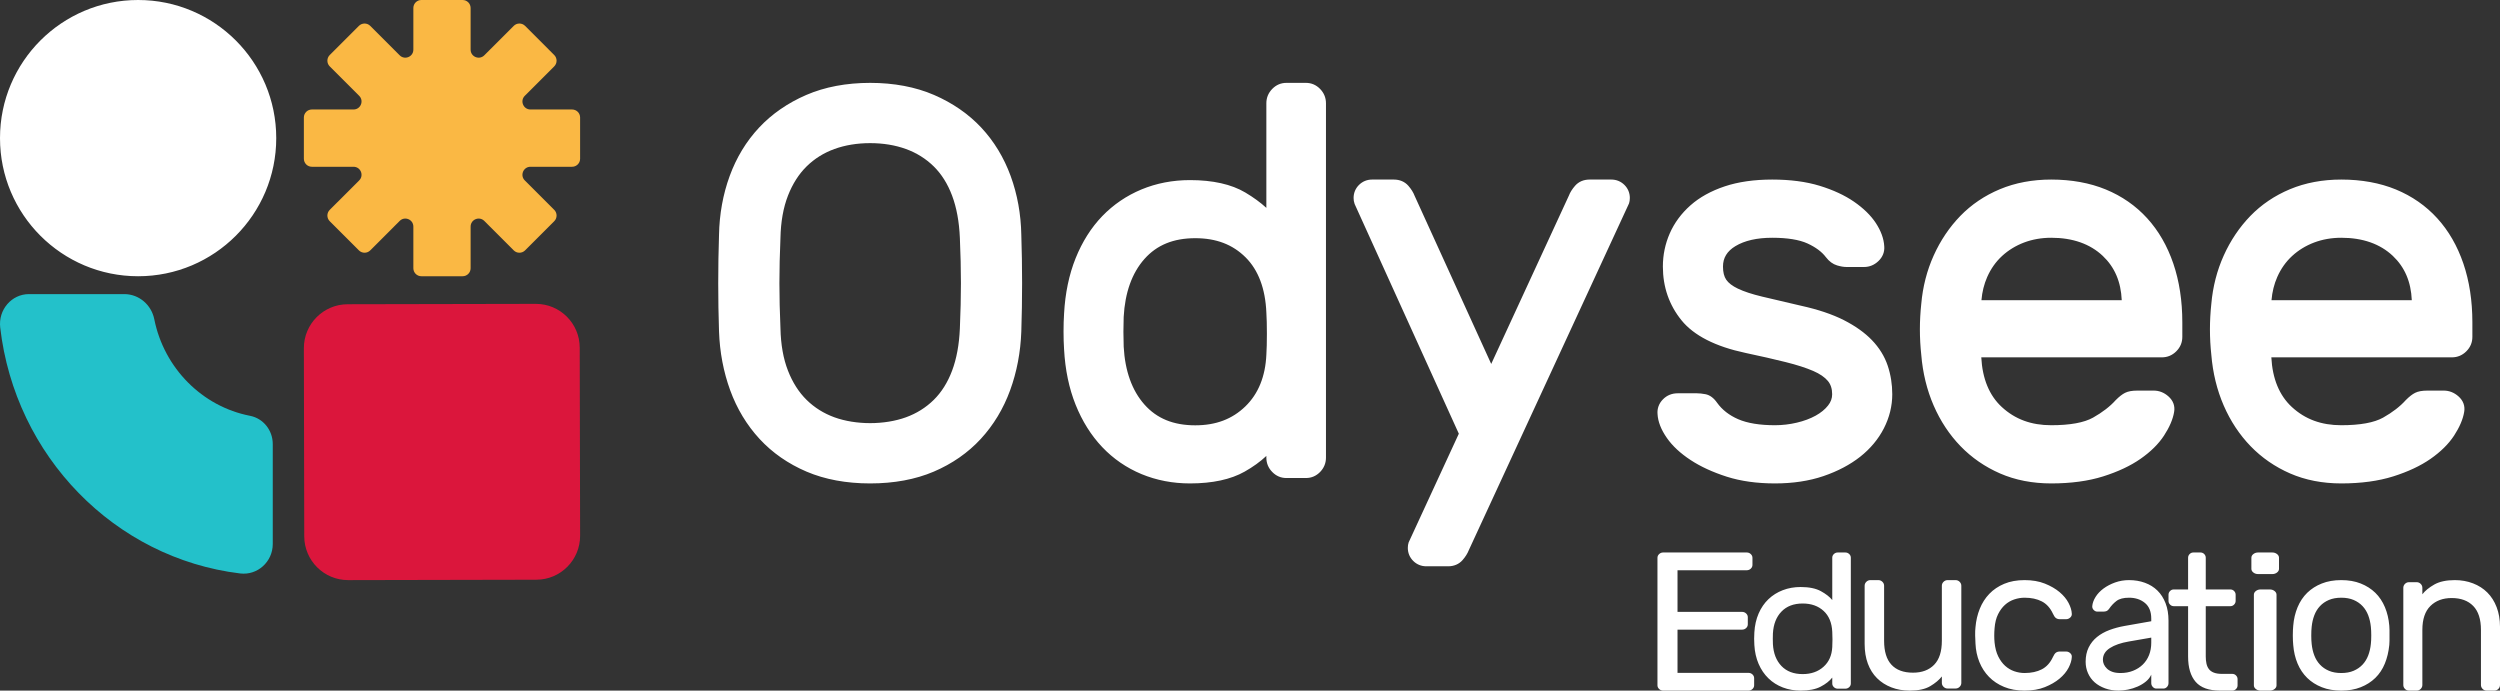
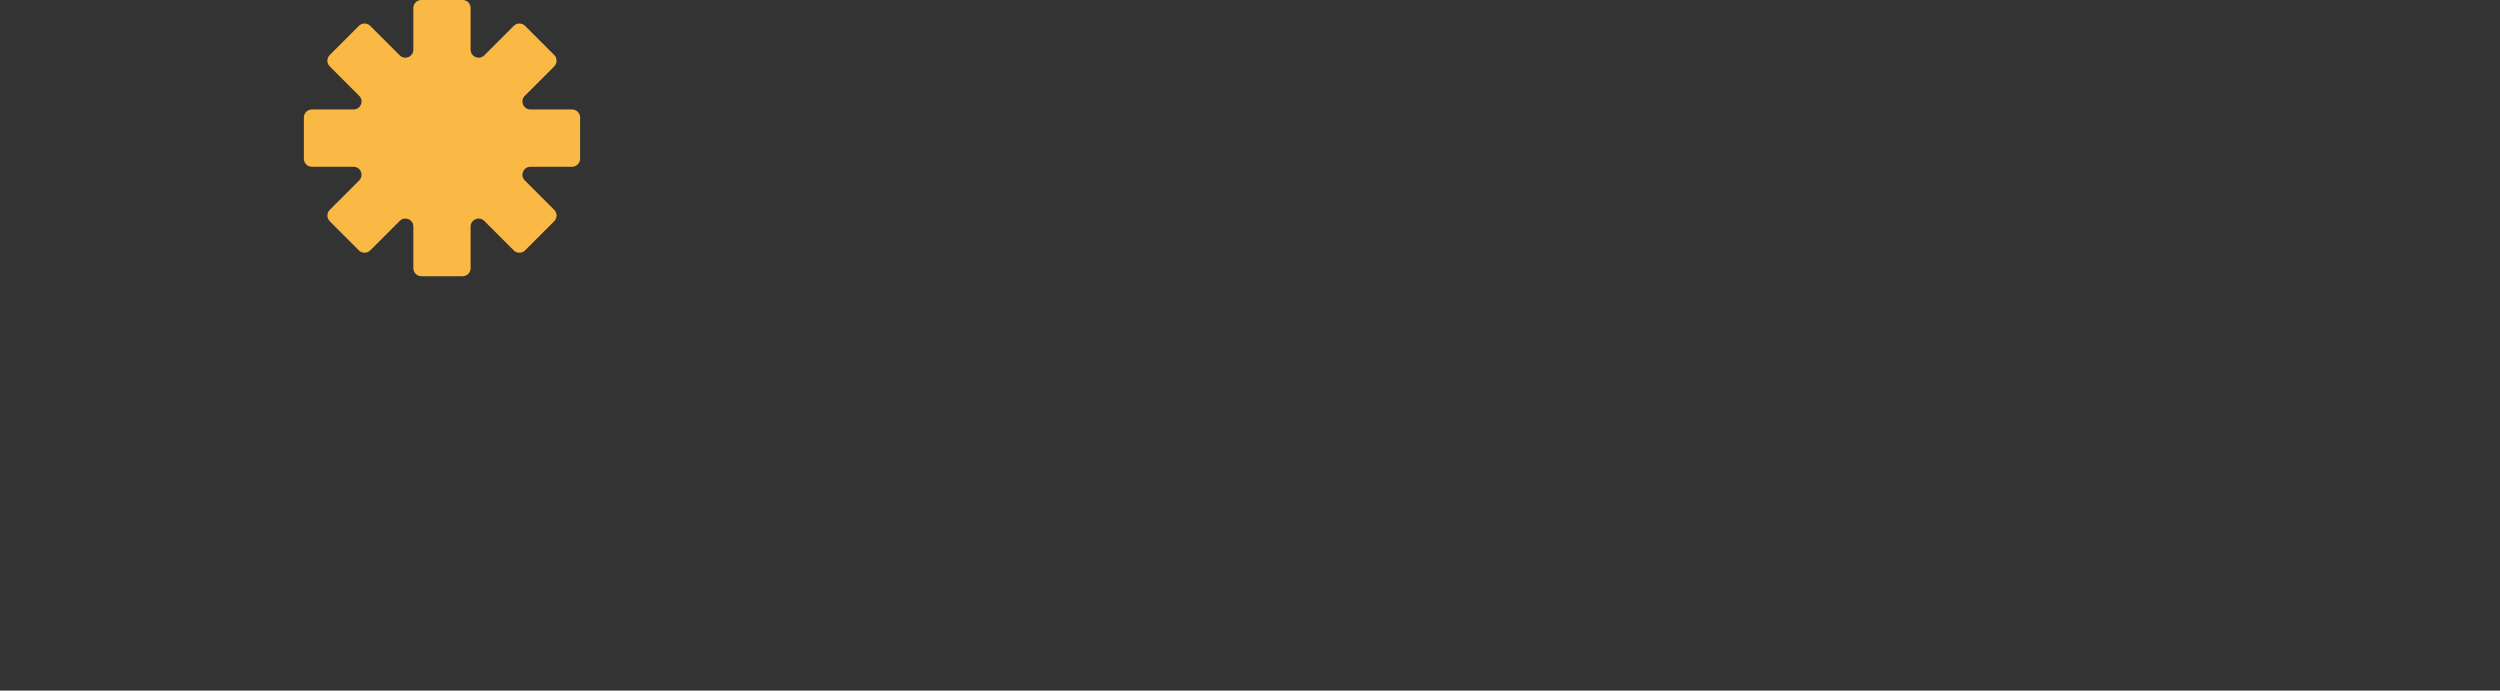
<svg xmlns="http://www.w3.org/2000/svg" width="181" height="50" viewBox="0 0 181 50">
  <rect x="0" y="0" width="181" height="50" fill="#333333" stroke="none" />
  <g fill="none" fill-rule="evenodd">
-     <path fill="#FFF" d="M69.571 20.5C69.571 21.506 69.545 22.605 69.495 23.767 69.446 24.942 69.256 25.977 68.93 26.84 68.611 27.69 68.163 28.402 67.6 28.955 67.034 29.511 66.359 29.933 65.591 30.212 64.034 30.776 61.964 30.776 60.409 30.212 59.642 29.933 58.966 29.511 58.401 28.955 57.836 28.401 57.381 27.688 57.049 26.835 56.712 25.974 56.529 24.944 56.505 23.766 56.455 22.615 56.429 21.516 56.429 20.5 56.429 19.484 56.455 18.385 56.505 17.224 56.529 16.057 56.712 15.027 57.049 14.165 57.381 13.313 57.836 12.6 58.401 12.045 58.966 11.49 59.642 11.067 60.409 10.789 61.188 10.506 62.06 10.363 63 10.363 63.94 10.363 64.811 10.506 65.591 10.789 66.359 11.067 67.034 11.49 67.6 12.045 68.163 12.598 68.611 13.31 68.93 14.16 69.256 15.024 69.446 16.058 69.495 17.233L69.495 17.234C69.545 18.395 69.571 19.494 69.571 20.5zM73.173 12.746C72.684 11.408 71.968 10.228 71.043 9.238 70.117 8.25 68.967 7.454 67.624 6.874 66.281 6.294 64.725 6 63 6 61.274 6 59.719 6.294 58.376 6.874 57.032 7.455 55.882 8.251 54.957 9.239 54.032 10.228 53.315 11.408 52.828 12.746 52.343 14.074 52.084 15.508 52.057 17.008 51.981 19.326 51.981 21.677 52.057 23.996 52.109 25.495 52.381 26.928 52.865 28.254 53.352 29.592 54.069 30.777 54.993 31.779 55.919 32.782 57.064 33.579 58.397 34.147 59.724 34.713 61.273 35 63 35 64.726 35 66.275 34.713 67.603 34.147 68.936 33.579 70.081 32.782 71.007 31.779 71.93 30.777 72.647 29.592 73.134 28.254 73.618 26.928 73.89 25.495 73.943 23.995 74.019 21.676 74.019 19.325 73.943 17.012 73.917 15.512 73.658 14.077 73.173 12.746zM91.723 24.156C91.723 24.784 91.71 25.29 91.685 25.674L91.685 25.682C91.613 27.256 91.102 28.514 90.164 29.423 89.213 30.345 88.027 30.793 86.538 30.793 84.959 30.793 83.755 30.302 82.858 29.289 81.956 28.273 81.45 26.861 81.355 25.1 81.329 24.383 81.329 23.657 81.354 22.948 81.45 21.178 81.956 19.765 82.858 18.749 83.755 17.738 84.959 17.245 86.538 17.245 88.05 17.245 89.241 17.699 90.179 18.631 91.106 19.554 91.613 20.899 91.685 22.639 91.71 23.023 91.723 23.529 91.723 24.156zM94.551 6L93.133 6C92.74 6 92.396 6.146 92.112 6.436 91.828 6.726 91.684 7.076 91.684 7.478L91.684 15.05C91.259 14.66 90.749 14.288 90.159 13.937 89.153 13.341 87.806 13.039 86.155 13.039 84.905 13.039 83.725 13.267 82.644 13.715 81.563 14.165 80.607 14.815 79.802 15.649 79.001 16.48 78.352 17.506 77.874 18.698 77.398 19.884 77.118 21.233 77.039 22.701 77.013 23.101 77 23.535 77 24 77 24.466 77.013 24.899 77.039 25.294 77.118 26.768 77.398 28.116 77.874 29.302 78.352 30.494 79 31.526 79.8 32.369 80.603 33.216 81.56 33.873 82.644 34.324 83.725 34.773 84.906 35 86.155 35 87.777 35 89.108 34.713 90.112 34.146 90.717 33.805 91.243 33.425 91.684 33.01L91.684 33.131C91.684 33.534 91.828 33.884 92.112 34.172 92.395 34.462 92.739 34.609 93.133 34.609L94.551 34.609C94.945 34.609 95.288 34.463 95.573 34.173 95.856 33.883 96 33.533 96 33.131L96 7.478C96 7.077 95.856 6.727 95.572 6.436 95.287 6.146 94.944 6 94.551 6zM116.661 13L115.083 13C114.657 13 114.296 13.154 114.038 13.447 113.827 13.688 113.671 13.937 113.589 14.159L107.964 26.349 102.422 14.186C102.329 13.938 102.174 13.69 101.961 13.446 101.702 13.154 101.342 13 100.917 13L99.339 13C98.975 13 98.648 13.134 98.391 13.389 98.135 13.643 98 13.969 98 14.332 98 14.478 98.02 14.612 98.075 14.769L105.619 31.4 101.987 39.268C101.946 39.388 101.926 39.519 101.926 39.669 101.926 40.031 102.062 40.357 102.317 40.611 102.573 40.866 102.901 41 103.265 41L104.843 41C105.268 41 105.629 40.846 105.888 40.552 106.096 40.315 106.248 40.072 106.343 39.829L117.941 14.728C117.981 14.609 118 14.476 118 14.332 118 13.969 117.865 13.643 117.609 13.389 117.352 13.134 117.025 13 116.661 13zM135.528 24.626C135.009 24.086 134.321 23.597 133.483 23.171 132.655 22.753 131.621 22.405 130.412 22.139 129.279 21.878 128.333 21.656 127.574 21.473 126.847 21.299 126.257 21.105 125.82 20.895 125.425 20.707 125.142 20.49 124.979 20.252 124.823 20.026 124.744 19.706 124.744 19.299 124.744 18.67 125.038 18.187 125.642 17.821 126.309 17.418 127.205 17.214 128.309 17.214 129.404 17.214 130.263 17.353 130.864 17.627 131.454 17.898 131.901 18.23 132.194 18.618 132.428 18.924 132.701 19.125 133.004 19.215 133.263 19.292 133.485 19.33 133.683 19.33L134.959 19.33C135.351 19.33 135.701 19.186 135.999 18.901 136.31 18.605 136.455 18.228 136.419 17.826 136.389 17.281 136.183 16.716 135.808 16.145 135.446 15.595 134.914 15.075 134.227 14.601 133.552 14.136 132.713 13.748 131.735 13.449 130.759 13.151 129.606 13 128.309 13 127.008 13 125.852 13.165 124.874 13.491 123.884 13.821 123.049 14.283 122.39 14.867 121.728 15.454 121.224 16.137 120.892 16.894 120.56 17.65 120.392 18.459 120.392 19.299 120.392 20.778 120.846 22.087 121.743 23.192 122.638 24.294 124.194 25.088 126.368 25.55 127.47 25.784 128.439 26.005 129.273 26.213 130.087 26.416 130.761 26.633 131.276 26.856 131.755 27.064 132.112 27.309 132.339 27.582 132.546 27.833 132.648 28.148 132.648 28.545 132.648 28.84 132.551 29.106 132.352 29.358 132.131 29.639 131.828 29.886 131.454 30.093 131.063 30.309 130.604 30.48 130.09 30.601 129.571 30.724 129.037 30.786 128.503 30.786 127.405 30.786 126.51 30.639 125.845 30.351 125.195 30.068 124.681 29.668 124.321 29.164 124.076 28.811 123.792 28.601 123.475 28.54 123.24 28.496 123.034 28.474 122.858 28.474L121.466 28.474C121.044 28.474 120.684 28.622 120.398 28.912 120.105 29.208 119.97 29.582 120.006 29.978 120.035 30.527 120.263 31.109 120.681 31.707 121.083 32.285 121.662 32.823 122.4 33.307 123.123 33.783 124.003 34.187 125.013 34.511 126.028 34.836 127.203 35 128.503 35 129.804 35 130.987 34.822 132.019 34.469 133.05 34.117 133.943 33.646 134.674 33.071 135.414 32.486 135.993 31.793 136.393 31.011 136.796 30.222 137 29.392 137 28.545 137 27.824 136.889 27.125 136.668 26.469 136.442 25.798 136.058 25.177 135.528 24.626zM148.51 17.214C150.064 17.214 151.32 17.657 152.242 18.528 153.105 19.346 153.555 20.398 153.614 21.736L143.456 21.736C143.507 21.132 143.647 20.569 143.873 20.057 144.136 19.46 144.499 18.948 144.95 18.533 145.405 18.114 145.94 17.787 146.54 17.559 147.144 17.331 147.806 17.214 148.51 17.214zM155.456 15.802C154.632 14.897 153.623 14.197 152.458 13.717 151.299 13.241 149.97 13 148.51 13 147.151 13 145.901 13.235 144.793 13.699 143.684 14.163 142.72 14.816 141.925 15.636 141.136 16.45 140.488 17.413 139.999 18.499 139.51 19.582 139.208 20.76 139.1 22 138.967 23.225 138.967 24.467 139.099 25.68 139.206 26.999 139.508 28.237 139.996 29.359 140.484 30.484 141.14 31.475 141.945 32.306 142.751 33.138 143.714 33.803 144.807 34.279 145.903 34.757 147.149 35 148.51 35 149.933 35 151.198 34.829 152.268 34.491 153.34 34.153 154.249 33.725 154.973 33.22 155.708 32.708 156.281 32.142 156.675 31.537 157.072 30.929 157.318 30.354 157.405 29.834 157.483 29.4 157.342 29.007 156.995 28.699 156.681 28.42 156.321 28.279 155.928 28.279L154.751 28.279C154.366 28.279 154.073 28.331 153.855 28.441 153.654 28.541 153.438 28.708 153.179 28.968 152.767 29.428 152.216 29.853 151.54 30.234 150.888 30.6 149.869 30.786 148.51 30.786 147.062 30.786 145.892 30.355 144.931 29.468 144.024 28.633 143.526 27.421 143.445 25.872L156.517 25.872C156.92 25.872 157.272 25.725 157.562 25.436 157.853 25.146 158 24.795 158 24.392L158 23.334C158 21.782 157.781 20.352 157.349 19.084 156.914 17.807 156.277 16.703 155.456 15.802zM169.51 17.214C171.064 17.214 172.32 17.657 173.242 18.528 174.105 19.346 174.555 20.398 174.614 21.736L164.456 21.736C164.507 21.132 164.647 20.569 164.873 20.057 165.136 19.46 165.499 18.948 165.95 18.533 166.405 18.114 166.94 17.787 167.541 17.559 168.144 17.331 168.806 17.214 169.51 17.214zM178.349 19.084C177.914 17.807 177.277 16.703 176.456 15.802 175.632 14.897 174.623 14.197 173.459 13.717 172.299 13.241 170.971 13 169.51 13 168.151 13 166.901 13.235 165.793 13.699 164.684 14.163 163.72 14.816 162.925 15.636 162.136 16.45 161.488 17.413 160.999 18.499 160.51 19.582 160.208 20.76 160.1 22 159.967 23.225 159.967 24.467 160.099 25.68 160.207 26.999 160.508 28.237 160.996 29.359 161.484 30.484 162.14 31.475 162.945 32.306 163.751 33.138 164.714 33.803 165.807 34.279 166.903 34.757 168.149 35 169.51 35 170.933 35 172.198 34.829 173.269 34.491 174.34 34.153 175.25 33.725 175.974 33.22 176.708 32.708 177.281 32.142 177.676 31.537 178.072 30.929 178.318 30.354 178.405 29.834 178.483 29.4 178.342 29.007 177.995 28.699 177.681 28.42 177.321 28.279 176.928 28.279L175.751 28.279C175.366 28.279 175.073 28.331 174.855 28.441 174.654 28.541 174.438 28.708 174.179 28.968 173.767 29.428 173.216 29.853 172.54 30.234 171.889 30.6 170.869 30.786 169.51 30.786 168.062 30.786 166.892 30.355 165.931 29.468 165.025 28.633 164.526 27.421 164.445 25.872L177.517 25.872C177.92 25.872 178.272 25.725 178.562 25.436 178.853 25.146 179 24.795 179 24.392L179 23.334C179 21.782 178.781 20.352 178.349 19.084zM126.587 48.715C126.699 48.715 126.796 48.752 126.878 48.828 126.959 48.905 127 48.995 127 49.1L127 49.614C127 49.719 126.959 49.809 126.878 49.886 126.796 49.962 126.699 50 126.587 50L120.412 50C120.3 50 120.204 49.962 120.122 49.886 120.04 49.809 120 49.719 120 49.614L120 40.386C120 40.282 120.04 40.191 120.122 40.114 120.204 40.038 120.3 40 120.412 40L126.465 40C126.577 40 126.674 40.038 126.756 40.114 126.837 40.191 126.878 40.282 126.878 40.386L126.878 40.9C126.878 41.005 126.837 41.096 126.756 41.172 126.674 41.248 126.577 41.286 126.465 41.286L121.452 41.286 121.452 44.3 126.129 44.3C126.241 44.3 126.338 44.339 126.419 44.415 126.501 44.491 126.541 44.581 126.541 44.686L126.541 45.2C126.541 45.305 126.501 45.396 126.419 45.472 126.338 45.548 126.241 45.586 126.129 45.586L121.452 45.586 121.452 48.715 126.587 48.715zM132.656 46.846C132.666 46.708 132.671 46.525 132.671 46.298 132.671 46.071 132.666 45.889 132.656 45.749 132.627 45.092 132.417 44.586 132.028 44.229 131.639 43.873 131.135 43.694 130.515 43.694 129.865 43.694 129.353 43.889 128.979 44.278 128.604 44.666 128.397 45.194 128.359 45.861 128.349 46.12 128.349 46.379 128.359 46.638 128.397 47.304 128.604 47.832 128.979 48.221 129.353 48.61 129.865 48.804 130.515 48.804 131.125 48.804 131.628 48.628 132.021 48.276 132.415 47.925 132.627 47.448 132.656 46.846zM130.368 42.5C130.977 42.5 131.465 42.6 131.829 42.799 132.194 42.998 132.469 43.213 132.656 43.444L132.656 40.375C132.656 40.273 132.696 40.186 132.774 40.111 132.853 40.037 132.946 40 133.055 40L133.602 40C133.709 40 133.803 40.037 133.882 40.111 133.961 40.186 134 40.273 134 40.375L134 49.486C134 49.588 133.961 49.676 133.882 49.75 133.803 49.824 133.709 49.861 133.602 49.861L133.055 49.861C132.946 49.861 132.853 49.824 132.774 49.75 132.696 49.676 132.656 49.588 132.656 49.486L132.656 49.056C132.459 49.305 132.178 49.526 131.814 49.715 131.45 49.905 130.967 50 130.368 50 129.904 50 129.474 49.924 129.075 49.771 128.676 49.618 128.329 49.398 128.034 49.111 127.738 48.825 127.502 48.477 127.325 48.07 127.148 47.662 127.044 47.203 127.015 46.695 127.005 46.556 127 46.405 127 46.243 127 46.081 127.005 45.931 127.015 45.792 127.044 45.282 127.148 44.825 127.325 44.417 127.502 44.01 127.738 43.665 128.034 43.382 128.329 43.1 128.676 42.882 129.075 42.729 129.474 42.576 129.904 42.5 130.368 42.5zM135 42.408C135 42.297 135.041 42.201 135.124 42.121 135.206 42.041 135.304 42 135.418 42L135.991 42C136.104 42 136.202 42.041 136.285 42.121 136.368 42.201 136.409 42.297 136.409 42.408L136.409 46.392C136.409 47.168 136.587 47.746 136.943 48.128 137.299 48.511 137.818 48.702 138.5 48.702 139.15 48.702 139.661 48.511 140.033 48.128 140.405 47.746 140.59 47.168 140.59 46.392L140.59 42.408C140.59 42.297 140.632 42.201 140.715 42.121 140.797 42.041 140.895 42 141.009 42L141.582 42C141.695 42 141.794 42.041 141.876 42.121 141.958 42.201 142 42.297 142 42.408L142 49.441C142 49.552 141.958 49.647 141.876 49.728 141.794 49.809 141.695 49.849 141.582 49.849L141.009 49.849C140.895 49.849 140.797 49.809 140.715 49.728 140.632 49.647 140.59 49.552 140.59 49.441L140.59 48.974C140.394 49.225 140.116 49.459 139.754 49.675 139.393 49.892 138.897 50 138.267 50 137.782 50 137.338 49.922 136.936 49.766 136.533 49.61 136.187 49.389 135.898 49.102 135.609 48.815 135.387 48.463 135.232 48.045 135.077 47.628 135 47.152 135 46.619L135 42.408zM144.407 46.518C144.448 46.913 144.536 47.25 144.673 47.526 144.81 47.803 144.977 48.03 145.174 48.208 145.372 48.385 145.592 48.516 145.835 48.6 146.079 48.684 146.327 48.726 146.58 48.726 147.066 48.726 147.481 48.637 147.826 48.459 148.17 48.281 148.438 47.985 148.631 47.57 148.702 47.413 148.775 47.306 148.851 47.252 148.927 47.198 149.021 47.17 149.133 47.17L149.588 47.17C149.699 47.17 149.798 47.21 149.885 47.289 149.971 47.368 150.009 47.462 149.998 47.57 149.988 47.807 149.91 48.066 149.763 48.349 149.616 48.63 149.398 48.892 149.11 49.133 148.821 49.376 148.466 49.58 148.046 49.748 147.625 49.916 147.137 50 146.58 50 146.022 50 145.529 49.911 145.098 49.733 144.668 49.555 144.303 49.314 144.005 49.007 143.705 48.701 143.473 48.34 143.305 47.926 143.139 47.511 143.045 47.066 143.025 46.593 143.014 46.434 143.007 46.239 143.001 46.008 142.997 45.776 143.004 45.576 143.025 45.407 143.065 44.934 143.169 44.489 143.336 44.074 143.503 43.66 143.733 43.299 144.028 42.993 144.321 42.687 144.681 42.445 145.106 42.267 145.531 42.089 146.022 42 146.58 42 147.137 42 147.625 42.084 148.046 42.252 148.466 42.42 148.821 42.624 149.11 42.866 149.398 43.109 149.616 43.37 149.763 43.652 149.91 43.933 149.988 44.193 149.998 44.43 150.009 44.538 149.971 44.633 149.885 44.711 149.798 44.79 149.699 44.83 149.588 44.83L149.133 44.83C149.021 44.83 148.927 44.803 148.851 44.748 148.775 44.694 148.702 44.587 148.631 44.43 148.438 44.015 148.17 43.719 147.826 43.541 147.481 43.363 147.066 43.274 146.58 43.274 146.327 43.274 146.076 43.316 145.828 43.4 145.579 43.484 145.357 43.614 145.159 43.792 144.962 43.97 144.795 44.198 144.658 44.474 144.521 44.751 144.438 45.087 144.407 45.482 144.376 45.847 144.376 46.193 144.407 46.518zM153.526 48.727C153.856 48.727 154.158 48.673 154.433 48.564 154.707 48.455 154.943 48.305 155.14 48.112 155.336 47.919 155.488 47.69 155.593 47.423 155.698 47.156 155.751 46.86 155.751 46.534L155.751 46.163 154.131 46.444C153.554 46.543 153.096 46.701 152.758 46.919 152.419 47.136 152.25 47.418 152.25 47.763 152.25 47.873 152.272 47.981 152.318 48.09 152.364 48.199 152.437 48.302 152.538 48.401 152.638 48.5 152.769 48.579 152.929 48.638 153.089 48.697 153.288 48.727 153.526 48.727zM151 47.911C151 47.516 151.074 47.17 151.22 46.874 151.366 46.578 151.567 46.326 151.824 46.118 152.08 45.911 152.38 45.743 152.723 45.614 153.067 45.486 153.43 45.388 153.815 45.319L155.751 44.978 155.751 44.785C155.751 44.282 155.597 43.904 155.291 43.652 154.984 43.4 154.602 43.274 154.144 43.274 153.741 43.274 153.437 43.353 153.231 43.511 153.025 43.669 152.849 43.857 152.702 44.074 152.648 44.153 152.588 44.208 152.524 44.237 152.46 44.267 152.373 44.282 152.263 44.282L151.851 44.282C151.751 44.282 151.662 44.242 151.584 44.163 151.506 44.084 151.471 43.99 151.48 43.882 151.499 43.664 151.579 43.442 151.721 43.215 151.863 42.988 152.055 42.786 152.297 42.607 152.54 42.429 152.819 42.284 153.135 42.17 153.451 42.057 153.787 42 154.144 42 154.556 42 154.939 42.064 155.291 42.193 155.643 42.321 155.945 42.509 156.197 42.755 156.448 43.002 156.646 43.309 156.787 43.674 156.929 44.039 157 44.459 157 44.934L157 49.452C157 49.56 156.964 49.654 156.891 49.733 156.817 49.813 156.73 49.852 156.629 49.852L156.121 49.852C156.021 49.852 155.934 49.813 155.861 49.733 155.787 49.654 155.751 49.56 155.751 49.452L155.751 48.845C155.668 49.032 155.54 49.198 155.366 49.34 155.192 49.484 154.993 49.605 154.769 49.704 154.545 49.803 154.312 49.876 154.069 49.926 153.827 49.975 153.599 50 153.389 50 153.032 50 152.705 49.946 152.407 49.837 152.11 49.728 151.858 49.583 151.652 49.4 151.446 49.218 151.286 48.998 151.172 48.741 151.057 48.484 151 48.208 151 47.911zM159.697 47.535C159.697 47.714 159.713 47.88 159.746 48.035 159.778 48.19 159.837 48.324 159.921 48.437 160.005 48.55 160.125 48.636 160.279 48.697 160.434 48.758 160.633 48.789 160.876 48.789L161.621 48.789C161.724 48.789 161.812 48.826 161.887 48.902 161.962 48.977 162 49.066 162 49.169L162 49.62C162 49.723 161.962 49.812 161.887 49.887 161.812 49.962 161.724 50 161.621 50L160.736 50C159.921 50 159.332 49.789 158.966 49.366 158.601 48.943 158.418 48.333 158.418 47.535L158.418 43.887 157.379 43.887C157.276 43.887 157.187 43.85 157.113 43.774 157.038 43.699 157 43.61 157 43.507L157 43.056C157 42.953 157.038 42.864 157.113 42.788 157.187 42.714 157.276 42.676 157.379 42.676L158.418 42.676 158.418 40.38C158.418 40.277 158.456 40.188 158.531 40.112 158.606 40.038 158.695 40 158.798 40L159.317 40C159.421 40 159.509 40.038 159.585 40.112 159.659 40.188 159.697 40.277 159.697 40.38L159.697 42.676 161.48 42.676C161.583 42.676 161.672 42.714 161.747 42.788 161.822 42.864 161.86 42.953 161.86 43.056L161.86 43.507C161.86 43.61 161.822 43.699 161.747 43.774 161.672 43.85 161.583 43.887 161.48 43.887L159.697 43.887 159.697 47.535zM164.82 49.62C164.82 49.723 164.771 49.812 164.676 49.887 164.579 49.962 164.465 50 164.333 50L163.667 50C163.535 50 163.42 49.962 163.324 49.887 163.228 49.812 163.181 49.723 163.181 49.62L163.181 43.056C163.181 42.953 163.228 42.864 163.324 42.789 163.42 42.714 163.535 42.676 163.667 42.676L164.333 42.676C164.465 42.676 164.579 42.714 164.676 42.789 164.771 42.864 164.82 42.953 164.82 43.056L164.82 49.62zM165 41.183C165 41.287 164.952 41.376 164.856 41.45 164.759 41.526 164.645 41.563 164.513 41.563L163.487 41.563C163.354 41.563 163.24 41.526 163.144 41.45 163.048 41.376 163 41.287 163 41.183L163 40.38C163 40.277 163.048 40.188 163.144 40.113 163.24 40.038 163.354 40 163.487 40L164.513 40C164.645 40 164.759 40.038 164.856 40.113 164.952 40.188 165 40.277 165 40.38L165 41.183zM171.65 46.623C171.669 46.455 171.679 46.25 171.679 46.008 171.679 45.766 171.669 45.556 171.65 45.379 171.62 45.082 171.557 44.806 171.459 44.548 171.361 44.292 171.224 44.069 171.048 43.882 170.872 43.694 170.657 43.546 170.402 43.437 170.148 43.329 169.85 43.274 169.507 43.274 169.165 43.274 168.867 43.329 168.612 43.437 168.357 43.546 168.143 43.694 167.967 43.882 167.791 44.069 167.653 44.292 167.556 44.548 167.458 44.806 167.395 45.082 167.365 45.379 167.345 45.556 167.336 45.766 167.336 46.008 167.336 46.25 167.345 46.455 167.365 46.623 167.395 46.919 167.458 47.196 167.556 47.453 167.653 47.709 167.791 47.932 167.967 48.119 168.143 48.307 168.357 48.455 168.612 48.564 168.867 48.673 169.165 48.727 169.507 48.727 169.85 48.727 170.148 48.673 170.402 48.564 170.657 48.455 170.872 48.307 171.048 48.119 171.224 47.932 171.361 47.709 171.459 47.453 171.557 47.196 171.62 46.919 171.65 46.623zM169.507 42C170.036 42 170.506 42.081 170.916 42.245 171.327 42.407 171.679 42.633 171.973 42.918 172.266 43.205 172.498 43.553 172.67 43.963 172.841 44.373 172.946 44.82 172.985 45.304 172.995 45.392 173 45.499 173 45.622L173 46.008 173 46.392C173 46.516 172.995 46.617 172.985 46.696 172.936 47.19 172.828 47.639 172.662 48.044 172.496 48.45 172.266 48.795 171.973 49.082 171.679 49.368 171.327 49.593 170.916 49.755 170.506 49.919 170.036 50 169.507 50 168.979 50 168.509 49.919 168.099 49.755 167.687 49.593 167.336 49.368 167.042 49.082 166.749 48.795 166.516 48.45 166.345 48.044 166.174 47.639 166.069 47.19 166.03 46.696 166.02 46.617 166.012 46.516 166.008 46.392 166.003 46.269 166 46.14 166 46.008 166 45.874 166.003 45.746 166.008 45.622 166.012 45.499 166.02 45.392 166.03 45.304 166.069 44.82 166.174 44.373 166.345 43.963 166.516 43.553 166.749 43.205 167.042 42.918 167.336 42.633 167.687 42.407 168.099 42.245 168.509 42.081 168.979 42 169.507 42zM181 49.592C181 49.703 180.959 49.798 180.879 49.879 180.798 49.96 180.702 50 180.591 50L180.031 50C179.919 50 179.824 49.96 179.742 49.879 179.661 49.798 179.621 49.703 179.621 49.592L179.621 45.608C179.621 44.833 179.434 44.254 179.061 43.872 178.687 43.489 178.167 43.298 177.5 43.298 176.864 43.298 176.35 43.489 175.962 43.872 175.573 44.254 175.379 44.833 175.379 45.608L175.379 49.592C175.379 49.703 175.338 49.798 175.258 49.879 175.176 49.96 175.08 50 174.97 50L174.409 50C174.298 50 174.202 49.96 174.121 49.879 174.04 49.798 174 49.703 174 49.592L174 42.559C174 42.448 174.04 42.352 174.121 42.272 174.202 42.191 174.298 42.151 174.409 42.151L174.97 42.151C175.08 42.151 175.176 42.191 175.258 42.272 175.338 42.352 175.379 42.448 175.379 42.559L175.379 43.026C175.571 42.775 175.856 42.541 176.235 42.324 176.613 42.108 177.111 42 177.727 42 178.202 42 178.641 42.078 179.045 42.234 179.449 42.39 179.796 42.611 180.083 42.898 180.371 43.185 180.596 43.539 180.758 43.962 180.919 44.385 181 44.858 181 45.381L181 49.592zM10 20C4.477 20 0 15.523 0 10 0 4.477 4.477 0 10 0 15.523 0 20 4.477 20 10 20 15.523 15.523 20 10 20z" />
-     <path fill="#DB163C" d="M38.831,41.972 L25.21,42 C23.456,42.003 22.031,40.584 22.028,38.83 L22,25.209 C21.997,23.456 23.416,22.031 25.169,22.027 L38.79,22 C40.544,21.996 41.969,23.415 41.972,25.169 L42,38.79 C42.003,40.544 40.584,41.969 38.831,41.972 Z" />
-     <path fill="#23C1CA" d="M11.172,23.12 C11.879,26.645 14.627,29.429 18.105,30.105 C19.06,30.291 19.748,31.151 19.748,32.148 L19.748,39.382 C19.748,40.676 18.64,41.67 17.387,41.518 C8.299,40.416 1.091,33.027 0.015,23.712 C-0.134,22.428 0.837,21.293 2.099,21.293 L9.027,21.293 C10.074,21.308 10.962,22.07 11.172,23.12 Z" />
    <path fill="#FAB844" d="M41.42,7.927 L38.405,7.927 C37.889,7.927 37.63,7.302 37.995,6.937 L40.127,4.805 C40.353,4.579 40.353,4.212 40.127,3.985 L38.015,1.873 C37.788,1.647 37.421,1.647 37.195,1.873 L35.063,4.005 C34.698,4.37 34.073,4.111 34.073,3.595 L34.073,0.58 C34.073,0.259 33.814,0 33.493,0 L30.506,0 C30.186,0 29.927,0.259 29.927,0.58 L29.927,3.595 C29.927,4.111 29.302,4.37 28.937,4.005 L26.805,1.873 C26.579,1.647 26.212,1.647 25.985,1.873 L23.872,3.985 C23.646,4.212 23.646,4.579 23.872,4.805 L26.005,6.937 C26.37,7.302 26.111,7.927 25.595,7.927 L22.58,7.927 C22.259,7.927 22,8.186 22,8.506 L22,11.494 C22,11.814 22.259,12.074 22.58,12.074 L25.595,12.074 C26.111,12.074 26.37,12.698 26.005,13.063 L23.872,15.195 C23.646,15.421 23.646,15.788 23.872,16.015 L25.985,18.128 C26.212,18.354 26.579,18.354 26.805,18.128 L28.937,15.995 C29.302,15.63 29.927,15.889 29.927,16.406 L29.927,19.42 C29.927,19.741 30.186,20 30.506,20 L33.493,20 C33.814,20 34.073,19.741 34.073,19.42 L34.073,16.406 C34.073,15.889 34.698,15.63 35.063,15.995 L37.195,18.128 C37.421,18.354 37.788,18.354 38.015,18.128 L40.127,16.015 C40.353,15.788 40.353,15.421 40.127,15.195 L37.995,13.063 C37.63,12.698 37.889,12.074 38.405,12.074 L41.42,12.074 C41.74,12.074 42,11.814 42,11.494 L42,8.506 C42,8.186 41.74,7.927 41.42,7.927 Z" />
  </g>
</svg>